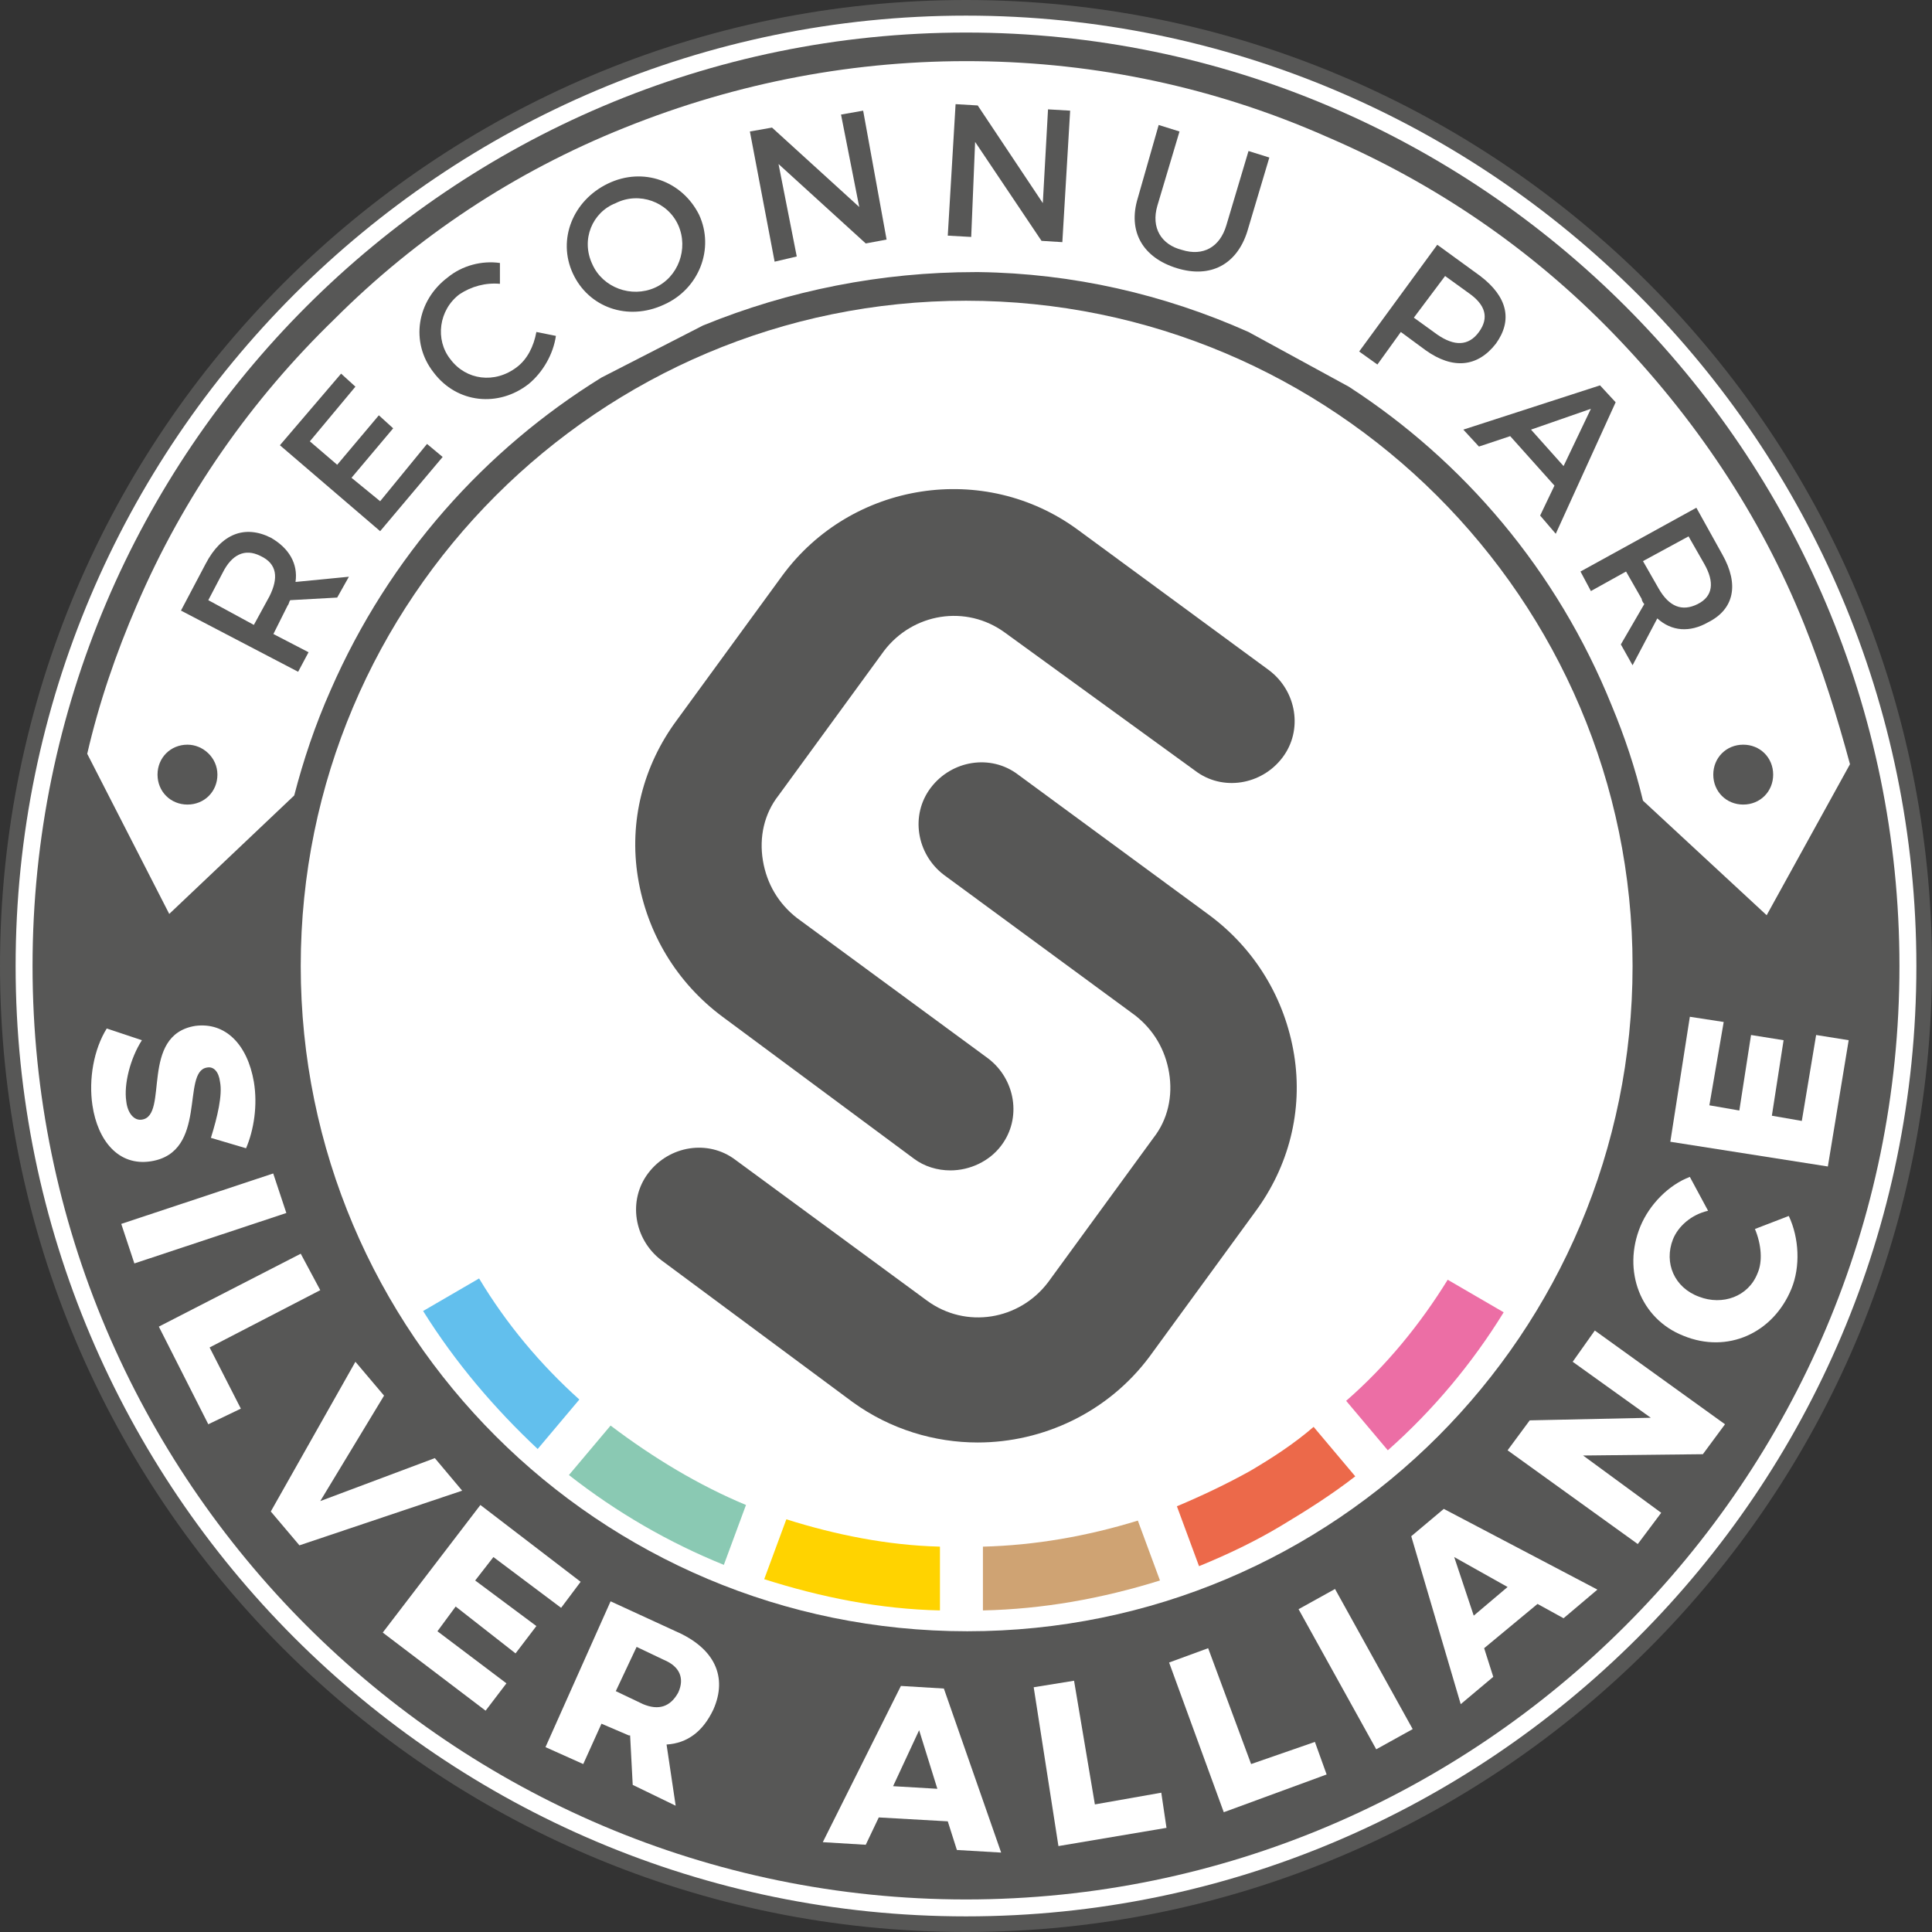
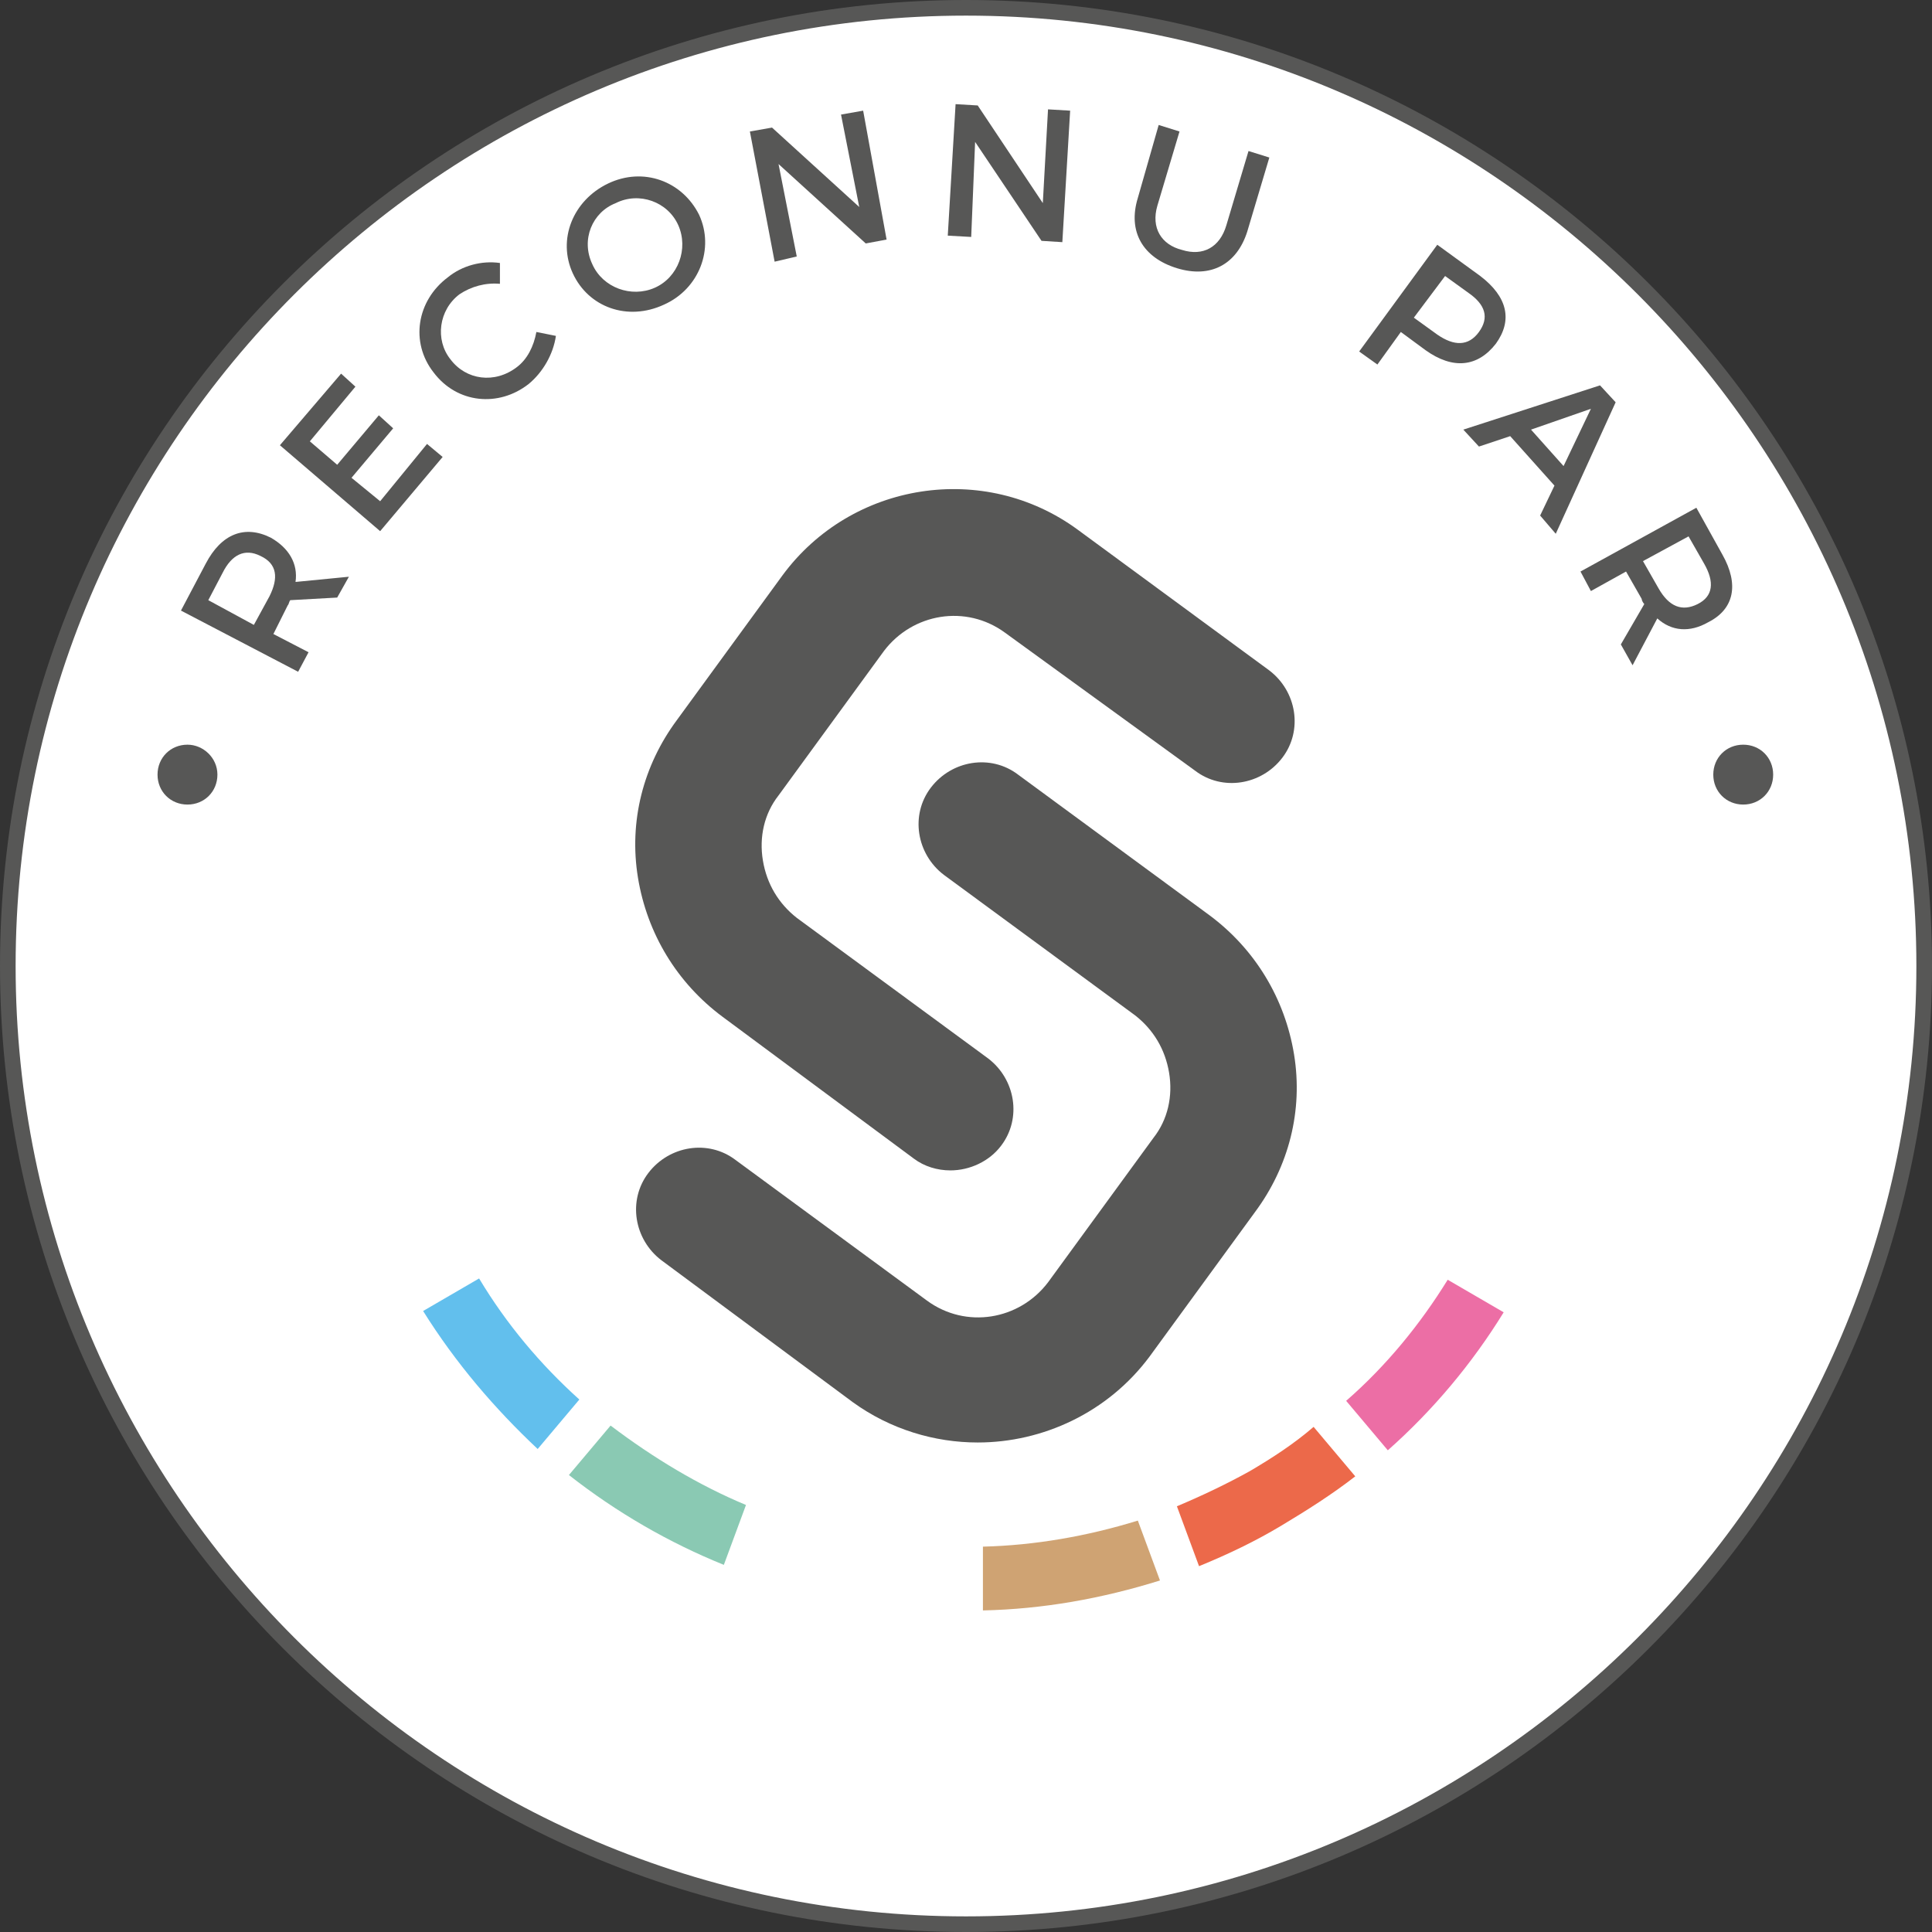
<svg xmlns="http://www.w3.org/2000/svg" version="1.1" id="Calque_1" x="0px" y="0px" viewBox="0 0 148.4 148.4" style="enable-background:new 0 0 148.4 148.4;" xml:space="preserve">
  <rect x="0" y="0" width="148.4" height="148.4" fill="#333333" stroke="none" />
  <style type="text/css">
	.st0{fill:#FFFFFF;}
	.st1{fill:#575756;}
	.st2{fill:#EC694A;}
	.st3{fill:#FFD300;}
	.st4{fill:#EC6EA5;}
	.st5{fill:#8AC9B3;}
	.st6{fill:#CFA373;}
	.st7{fill:#62BFED;}
</style>
  <g>
    <path class="st0" d="M147.8,74.2c0-40.6-32.9-73.6-73.6-73.6S0.6,33.6,0.6,74.2s32.9,73.6,73.6,73.6   C114.9,147.8,147.8,114.9,147.8,74.2" />
    <path class="st1" d="M74.2,148.4C33.3,148.4,0,115.1,0,74.2C0,33.3,33.3,0,74.2,0c40.9,0,74.2,33.3,74.2,74.2   C148.4,115.1,115.1,148.4,74.2,148.4 M74.2,1.2c-40.2,0-73,32.7-73,73c0,40.2,32.7,73,73,73c40.2,0,73-32.7,73-73   C147.2,34,114.5,1.2,74.2,1.2" />
-     <path class="st1" d="M74.2,145.9c-39.5,0-71.7-32.2-71.7-71.7c0-39.5,32.2-71.7,71.7-71.7s71.7,32.2,71.7,71.7   C145.9,113.7,113.7,145.9,74.2,145.9 M74.2,23.1C46,23.1,23.1,46,23.1,74.2s22.9,51.1,51.2,51.1s51.1-22.9,51.1-51.1   C125.4,46,102.4,23.1,74.2,23.1" />
    <path class="st1" d="M73,89.9c-1,0-2-0.3-2.8-0.9L55.5,78.1c-3.5-2.6-5.8-6.4-6.5-10.7c-0.7-4.3,0.4-8.6,3-12.1l8.1-11.1   c5.3-7.2,15.5-8.8,22.7-3.5l14.7,10.8c2.1,1.6,2.6,4.6,1,6.7c-1.6,2.1-4.6,2.6-6.7,1L77.2,48.6c-3-2.2-7.1-1.5-9.3,1.4l-8.1,11.1   c-1.1,1.4-1.5,3.2-1.2,5c0.3,1.8,1.2,3.3,2.6,4.4l14.7,10.8c2.1,1.6,2.6,4.6,1,6.7C76,89.2,74.5,89.9,73,89.9" />
    <path class="st1" d="M75.1,110.8c-3.3,0-6.7-1-9.6-3.1L50.8,96.8c-2.1-1.6-2.6-4.6-1-6.7c1.6-2.1,4.6-2.6,6.7-1l14.7,10.8   c3,2.2,7.1,1.5,9.3-1.4l8.1-11.1c1.1-1.4,1.5-3.2,1.2-5c-0.3-1.8-1.2-3.3-2.6-4.4L72.5,67.2c-2.1-1.6-2.6-4.6-1-6.7   c1.6-2.1,4.6-2.6,6.7-1l14.7,10.8c3.5,2.6,5.8,6.4,6.5,10.7c0.7,4.3-0.4,8.6-3,12.1l-8.1,11.1C85.1,108.5,80.1,110.8,75.1,110.8" />
    <path class="st0" d="M16.9,83.1c-0.1-0.8-0.5-1.2-1-1.1c-2,0.3,0.1,6.5-4.3,7.2c-2.5,0.4-4.1-1.6-4.5-4.3c-0.3-2,0.1-4.3,1.1-5.9   l2.7,0.9c-0.9,1.4-1.4,3.4-1.2,4.7c0.1,0.9,0.6,1.5,1.2,1.4c2.1-0.3-0.2-6.5,4.1-7.2c2.3-0.3,4,1.4,4.5,4.3c0.3,1.8,0,3.7-0.6,5.1   l-2.7-0.8C16.7,85.8,17.1,84.1,16.9,83.1" />
    <rect x="9.5" y="92" transform="matrix(0.949 -0.315 0.315 0.949 -28.682 9.694)" class="st0" width="12.3" height="3.2" />
    <polygon class="st0" points="24.6,99.1 16.1,103.5 18.5,108.2 16,109.4 12.2,101.9 23.1,96.3  " />
    <polygon class="st0" points="29.5,107.2 24.6,115.3 33.4,112 35.5,114.5 23,118.7 20.8,116.1 27.3,104.6  " />
    <polygon class="st0" points="44.6,121.5 43.1,123.5 37.9,119.6 36.5,121.4 41.2,124.9 39.6,127 35,123.4 33.6,125.3 38.9,129.3    37.3,131.4 29.4,125.4 36.9,115.6  " />
    <path class="st0" d="M48.6,137.1l-0.2-3.8l-0.1,0l-2.1-0.9l-1.4,3.1l-2.9-1.3l5-11.2l5,2.3c3,1.3,4,3.5,2.9,6   c-0.8,1.7-2,2.6-3.6,2.7l0.7,4.7L48.6,137.1z M47.3,129.9l2.1,1c1.2,0.5,2.1,0.2,2.7-0.9c0.5-1.1,0.1-2-1.1-2.5l-2.1-1L47.3,129.9z   " />
    <path class="st0" d="M72.8,139.9l-5.3-0.3l-1,2.1l-3.3-0.2l6-12l3.3,0.2l4.4,12.6l-3.4-0.2L72.8,139.9z M72,137.4l-1.4-4.5l-2,4.3   L72,137.4z" />
    <polygon class="st0" points="82.5,129.1 84.1,138.6 89.2,137.7 89.6,140.4 81.3,141.8 79.4,129.6  " />
-     <polygon class="st0" points="92.8,126.6 96.1,135.5 101,133.8 101.9,136.3 94,139.2 89.8,127.7  " />
    <rect x="102.5" y="122" transform="matrix(0.875 -0.485 0.485 0.875 -49.112 66.567)" class="st0" width="3.2" height="12.3" />
    <path class="st0" d="M118.1,123.2l-4.1,3.4l0.7,2.2l-2.5,2.1l-3.8-12.9l2.5-2.1l11.8,6.2l-2.6,2.2L118.1,123.2z M115.8,121.9   l-4.1-2.3l1.5,4.5L115.8,121.9z" />
    <polygon class="st0" points="117.5,109.1 126.8,108.9 120.8,104.6 122.5,102.2 132.5,109.4 130.8,111.7 121.6,111.8 127.6,116.2    125.8,118.6 115.8,111.4  " />
    <path class="st0" d="M128.5,95.2c-0.7,1.8,0.1,3.7,2,4.4c1.8,0.7,3.8,0,4.5-1.8c0.4-0.9,0.3-2.2-0.2-3.4l2.6-1   c0.8,1.7,0.9,3.9,0.2,5.6c-1.4,3.4-4.9,5-8.3,3.6c-3.3-1.3-4.7-5-3.3-8.4c0.7-1.7,2.2-3.2,3.8-3.8l1.4,2.6   C129.9,93.3,128.9,94.2,128.5,95.2" />
-     <polygon class="st0" points="129.8,78.1 132.4,78.5 131.3,84.9 133.6,85.3 134.5,79.5 137,79.9 136.1,85.7 138.4,86.1 139.5,79.5    142,79.9 140.4,89.6 128.3,87.7  " />
    <path class="st0" d="M138.6,48c-3.4-8.5-8.5-16-14.7-22.4c-6.2-6.4-13.6-11.5-22-15.1C93.3,6.7,84.2,4.8,75,4.7   c-9.2-0.1-18.3,1.6-27,5.1c-8.5,3.4-16,8.4-22.3,14.7c-6.4,6.2-11.6,13.6-15.2,22C8.9,50.2,7.6,54,6.7,57.9l6.3,12.3l9.6-9.1   c0.7-2.7,1.6-5.4,2.8-8.1c4.5-10.3,11.9-18.5,20.8-24l7.8-4c6.6-2.7,13.7-4.1,20.9-4.1c0,0,0.1,0,0.1,0c0.1,0,0.1,0,0.2,0   c7.2,0.1,14.2,1.7,20.7,4.6l7.7,4.2c8.8,5.7,16,14.1,20.2,24.5c1,2.4,1.8,4.8,2.4,7.3l9.5,8.8l6.4-11.6C141.1,55,140,51.5,138.6,48   " />
    <path class="st1" d="M16.7,59.5c0,1.3-1,2.3-2.3,2.3s-2.3-1-2.3-2.3s1-2.3,2.3-2.3C15.6,57.2,16.7,58.2,16.7,59.5" />
    <path class="st1" d="M136.2,59.5c0,1.3-1,2.3-2.3,2.3s-2.3-1-2.3-2.3s1-2.3,2.3-2.3C135.2,57.2,136.2,58.2,136.2,59.5" />
    <path class="st1" d="M25.9,45.9l-3.6,0.2c-0.1,0.1-0.1,0.3-0.2,0.4L21,48.7l2.7,1.4l-0.8,1.5l-9-4.7l1.9-3.6c1.2-2.3,3-3,5-2   c1.4,0.8,2.1,2,1.9,3.4l4.1-0.4L25.9,45.9z M20.7,45.8c0.7-1.4,0.6-2.5-0.7-3.1c-1.2-0.6-2.2-0.1-2.9,1.3l-1.1,2.1l3.5,1.9   L20.7,45.8z" />
    <polygon class="st1" points="26.2,28.7 27.3,29.7 23.8,33.9 25.9,35.7 29.1,31.9 30.2,32.9 27,36.7 29.2,38.5 32.8,34.1 34,35.1    29.2,40.8 21.5,34.2  " />
    <path class="st1" d="M35.3,22.6c-1.6,1.2-1.9,3.5-0.7,5c1.2,1.6,3.4,1.9,5.1,0.6c0.8-0.6,1.3-1.6,1.5-2.7l1.5,0.3   c-0.2,1.4-1,2.8-2.1,3.7c-2.3,1.8-5.5,1.5-7.3-0.9c-1.8-2.3-1.3-5.5,1.1-7.3c1.1-0.9,2.6-1.3,4-1.1l0,1.6   C37.3,21.7,36.2,22,35.3,22.6" />
    <path class="st1" d="M53.7,16.5c1.2,2.6,0,5.7-2.7,6.9c-2.8,1.3-5.8,0.2-7-2.4c-1.2-2.6,0-5.6,2.7-6.9   C49.4,12.8,52.4,13.9,53.7,16.5 M45.5,20.3c0.8,1.8,3,2.6,4.8,1.8c1.8-0.8,2.6-3,1.8-4.8c-0.8-1.8-3-2.6-4.8-1.7   C45.5,16.3,44.6,18.4,45.5,20.3" />
    <polygon class="st1" points="59.3,9.8 66,15.9 64.6,8.8 66.3,8.5 68.1,18.4 66.5,18.7 59.8,12.6 61.2,19.7 59.5,20.1 57.6,10.1     " />
    <polygon class="st1" points="75.1,8.1 80.1,15.6 80.5,8.4 82.2,8.5 81.6,18.6 80,18.5 74.9,10.9 74.6,18.2 72.8,18.1 73.4,8  " />
    <path class="st1" d="M90.8,19.2c1.6,0.5,2.9-0.2,3.4-1.9l1.7-5.7l1.6,0.5l-1.7,5.7c-0.8,2.5-2.8,3.6-5.4,2.8   c-2.6-0.8-3.8-2.8-3-5.4L89,9.6l1.6,0.5l-1.7,5.7C88.4,17.5,89.2,18.8,90.8,19.2" />
    <path class="st1" d="M114.9,26.4c-1.4,1.8-3.3,2-5.4,0.5l-1.9-1.4l-1.8,2.5l-1.4-1l6-8.2l3.3,2.4C115.8,22.8,116.2,24.6,114.9,26.4    M113.6,25.5c0.8-1.1,0.5-2.1-0.8-3l-1.8-1.3l-2.4,3.2l1.8,1.3C111.7,26.6,112.8,26.6,113.6,25.5" />
    <path class="st1" d="M119.4,37.3l-3.4-3.8l-2.4,0.8l-1.2-1.3l10.5-3.4l1.2,1.3l-4.6,10.1l-1.2-1.4L119.4,37.3z M120.1,35.8l2.1-4.4   l-4.6,1.6L120.1,35.8z" />
    <path class="st1" d="M124.5,49.5l1.8-3.1c-0.1-0.1-0.2-0.3-0.2-0.4l-1.2-2.1l-2.7,1.5l-0.8-1.5l8.9-4.9l2,3.6   c1.3,2.3,0.9,4.2-1.1,5.2c-1.4,0.8-2.8,0.7-3.9-0.3l-1.9,3.6L124.5,49.5z M127.4,45.2c0.8,1.4,1.8,1.8,3,1.2   c1.2-0.6,1.3-1.7,0.5-3.1l-1.2-2.1l-3.5,1.9L127.4,45.2z" />
    <path class="st2" d="M96,113c-1.8,1-3.7,1.9-5.6,2.7l1.7,4.6c2.2-0.9,4.3-1.9,6.3-3.1c2-1.2,3.9-2.4,5.7-3.8l-3.2-3.8   C99.4,110.9,97.7,112,96,113" />
-     <path class="st3" d="M60.4,116.7l-1.7,4.6c4.4,1.4,8.9,2.3,13.5,2.4l0-4.9C68.2,118.7,64.2,117.9,60.4,116.7" />
    <path class="st4" d="M103.4,107.6l3.2,3.8c3.5-3.1,6.5-6.7,8.9-10.6l-4.3-2.5C109.1,101.7,106.5,104.9,103.4,107.6" />
    <path class="st5" d="M46.9,109.5l-3.2,3.8c3.7,2.9,7.7,5.2,11.9,6.9l1.7-4.6C53.7,114.1,50.2,112,46.9,109.5" />
    <path class="st6" d="M75.5,118.8l0,4.9c4.6-0.1,9.1-0.9,13.6-2.3l-1.7-4.6C83.5,118,79.5,118.7,75.5,118.8" />
    <path class="st7" d="M36.8,98.2l-4.3,2.5c2.5,4,5.5,7.5,8.8,10.6l3.2-3.8C41.5,104.8,38.9,101.7,36.8,98.2" />
  </g>
</svg>